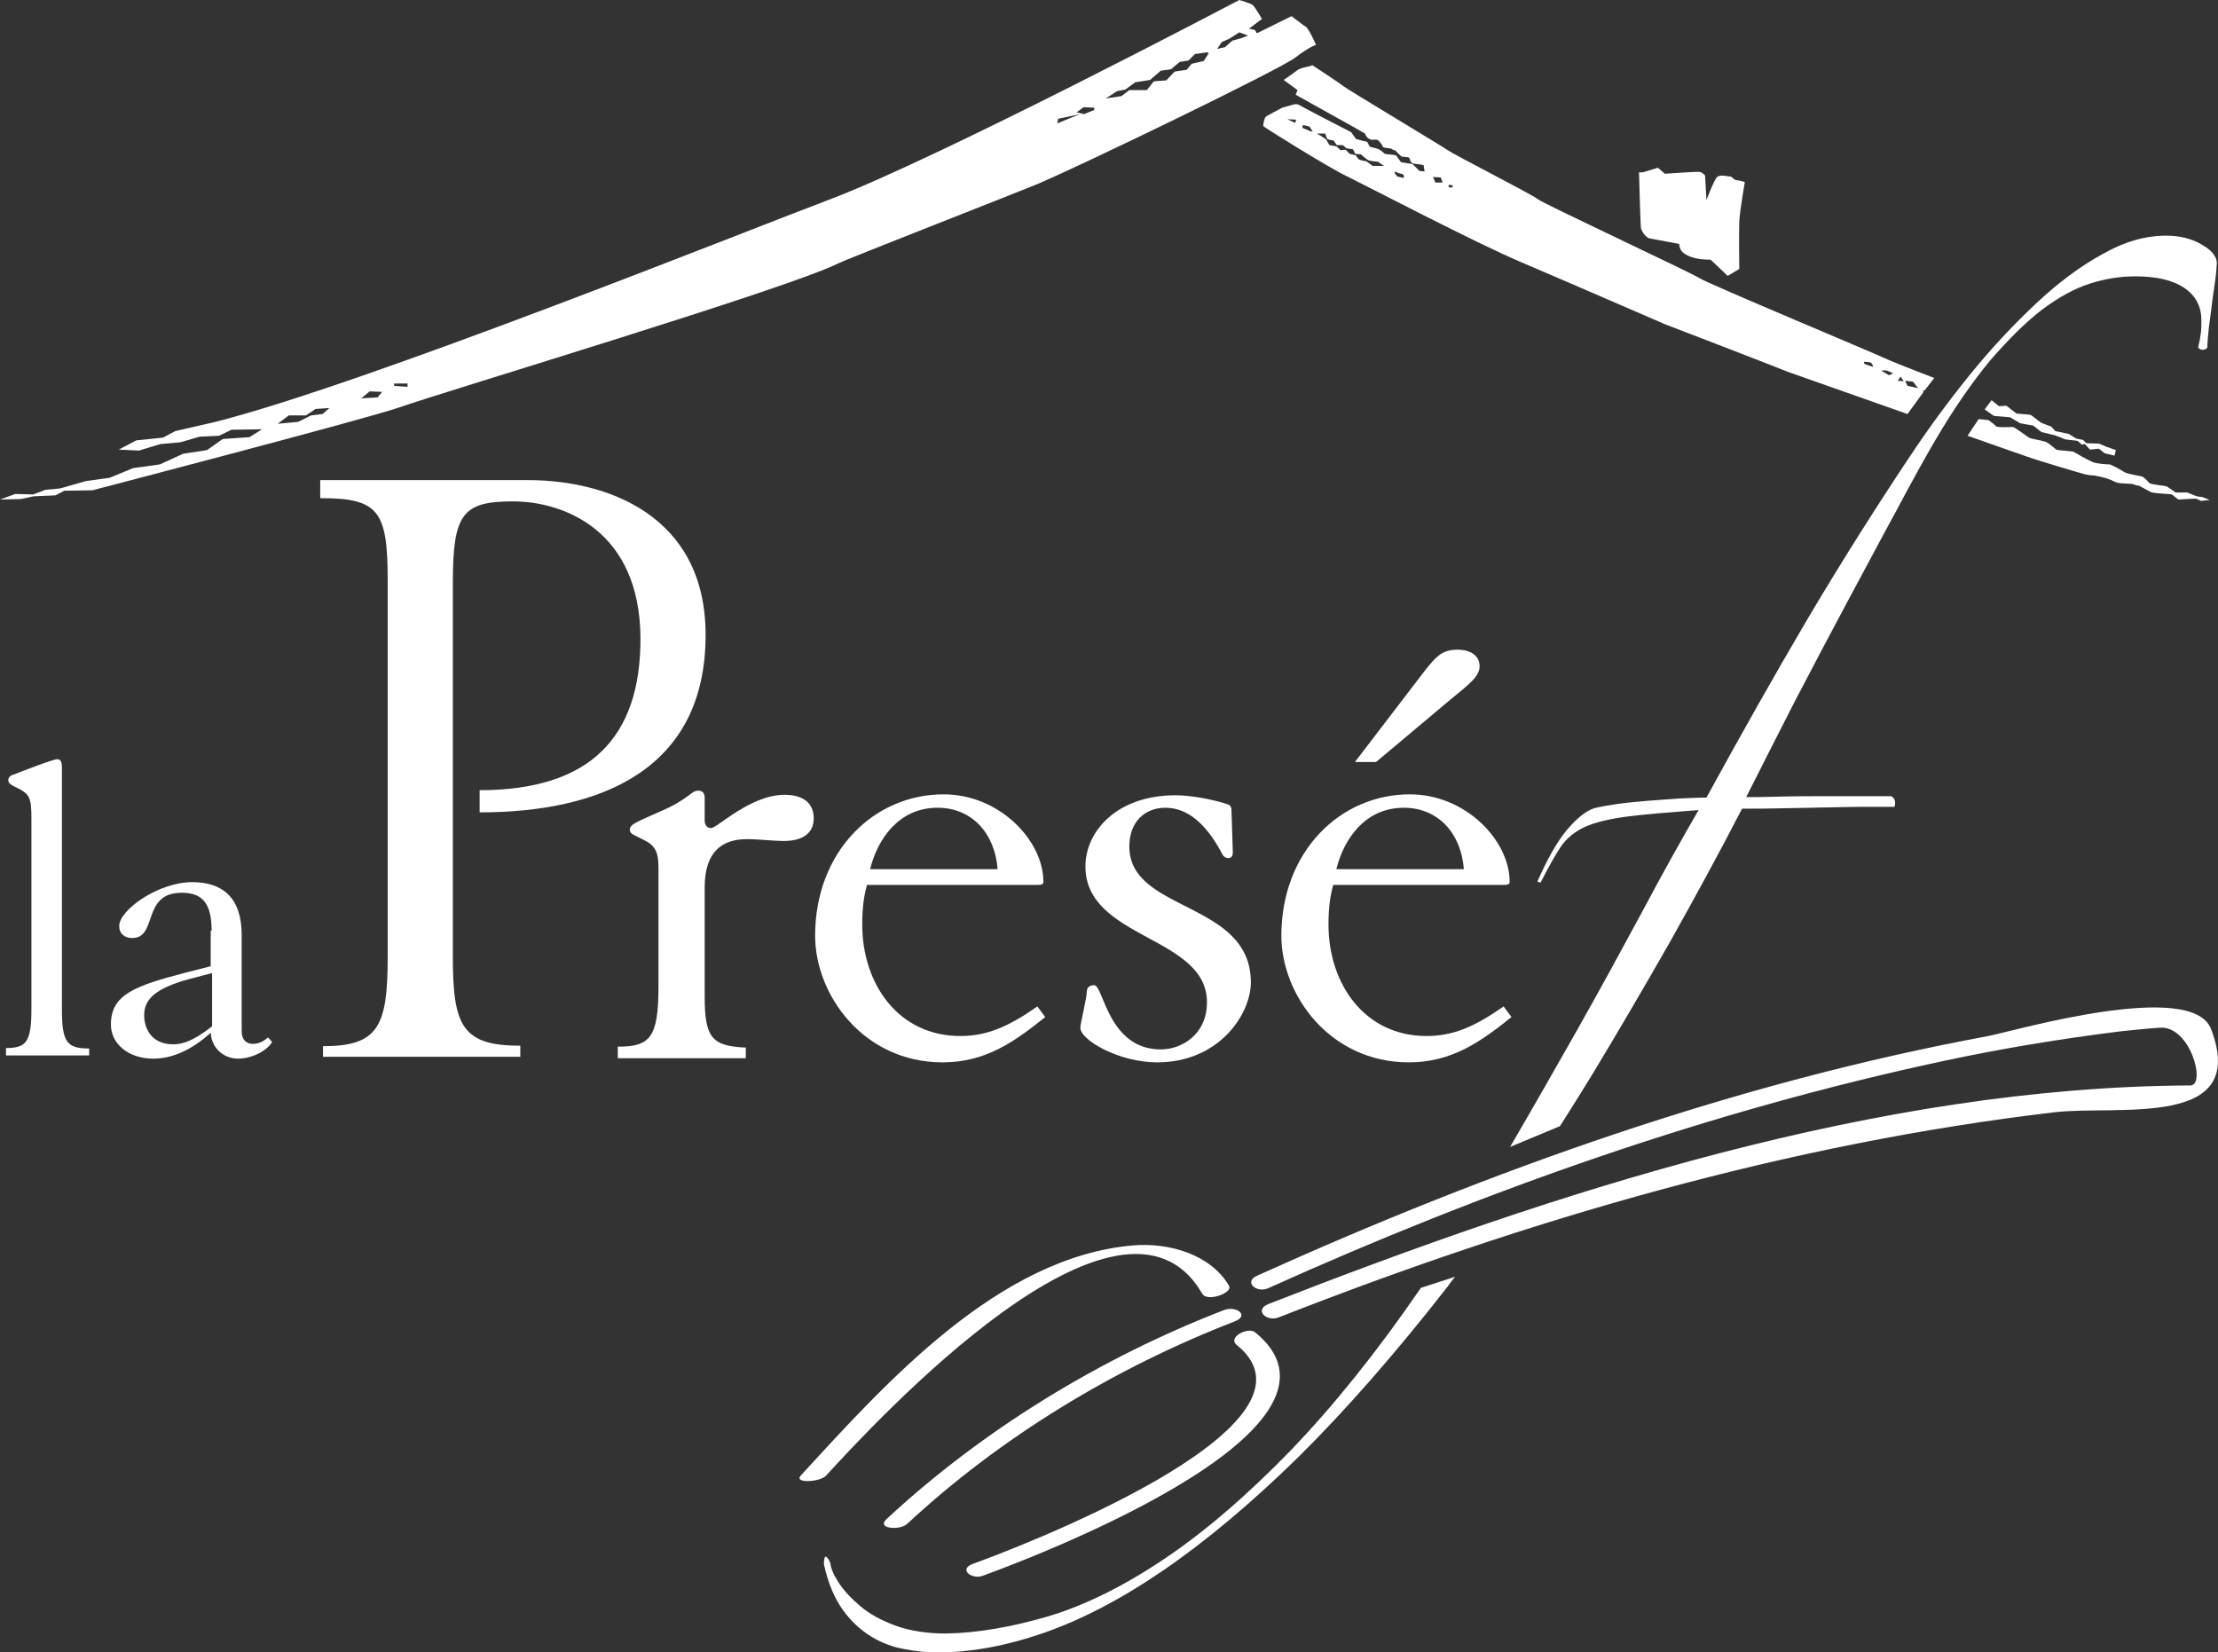
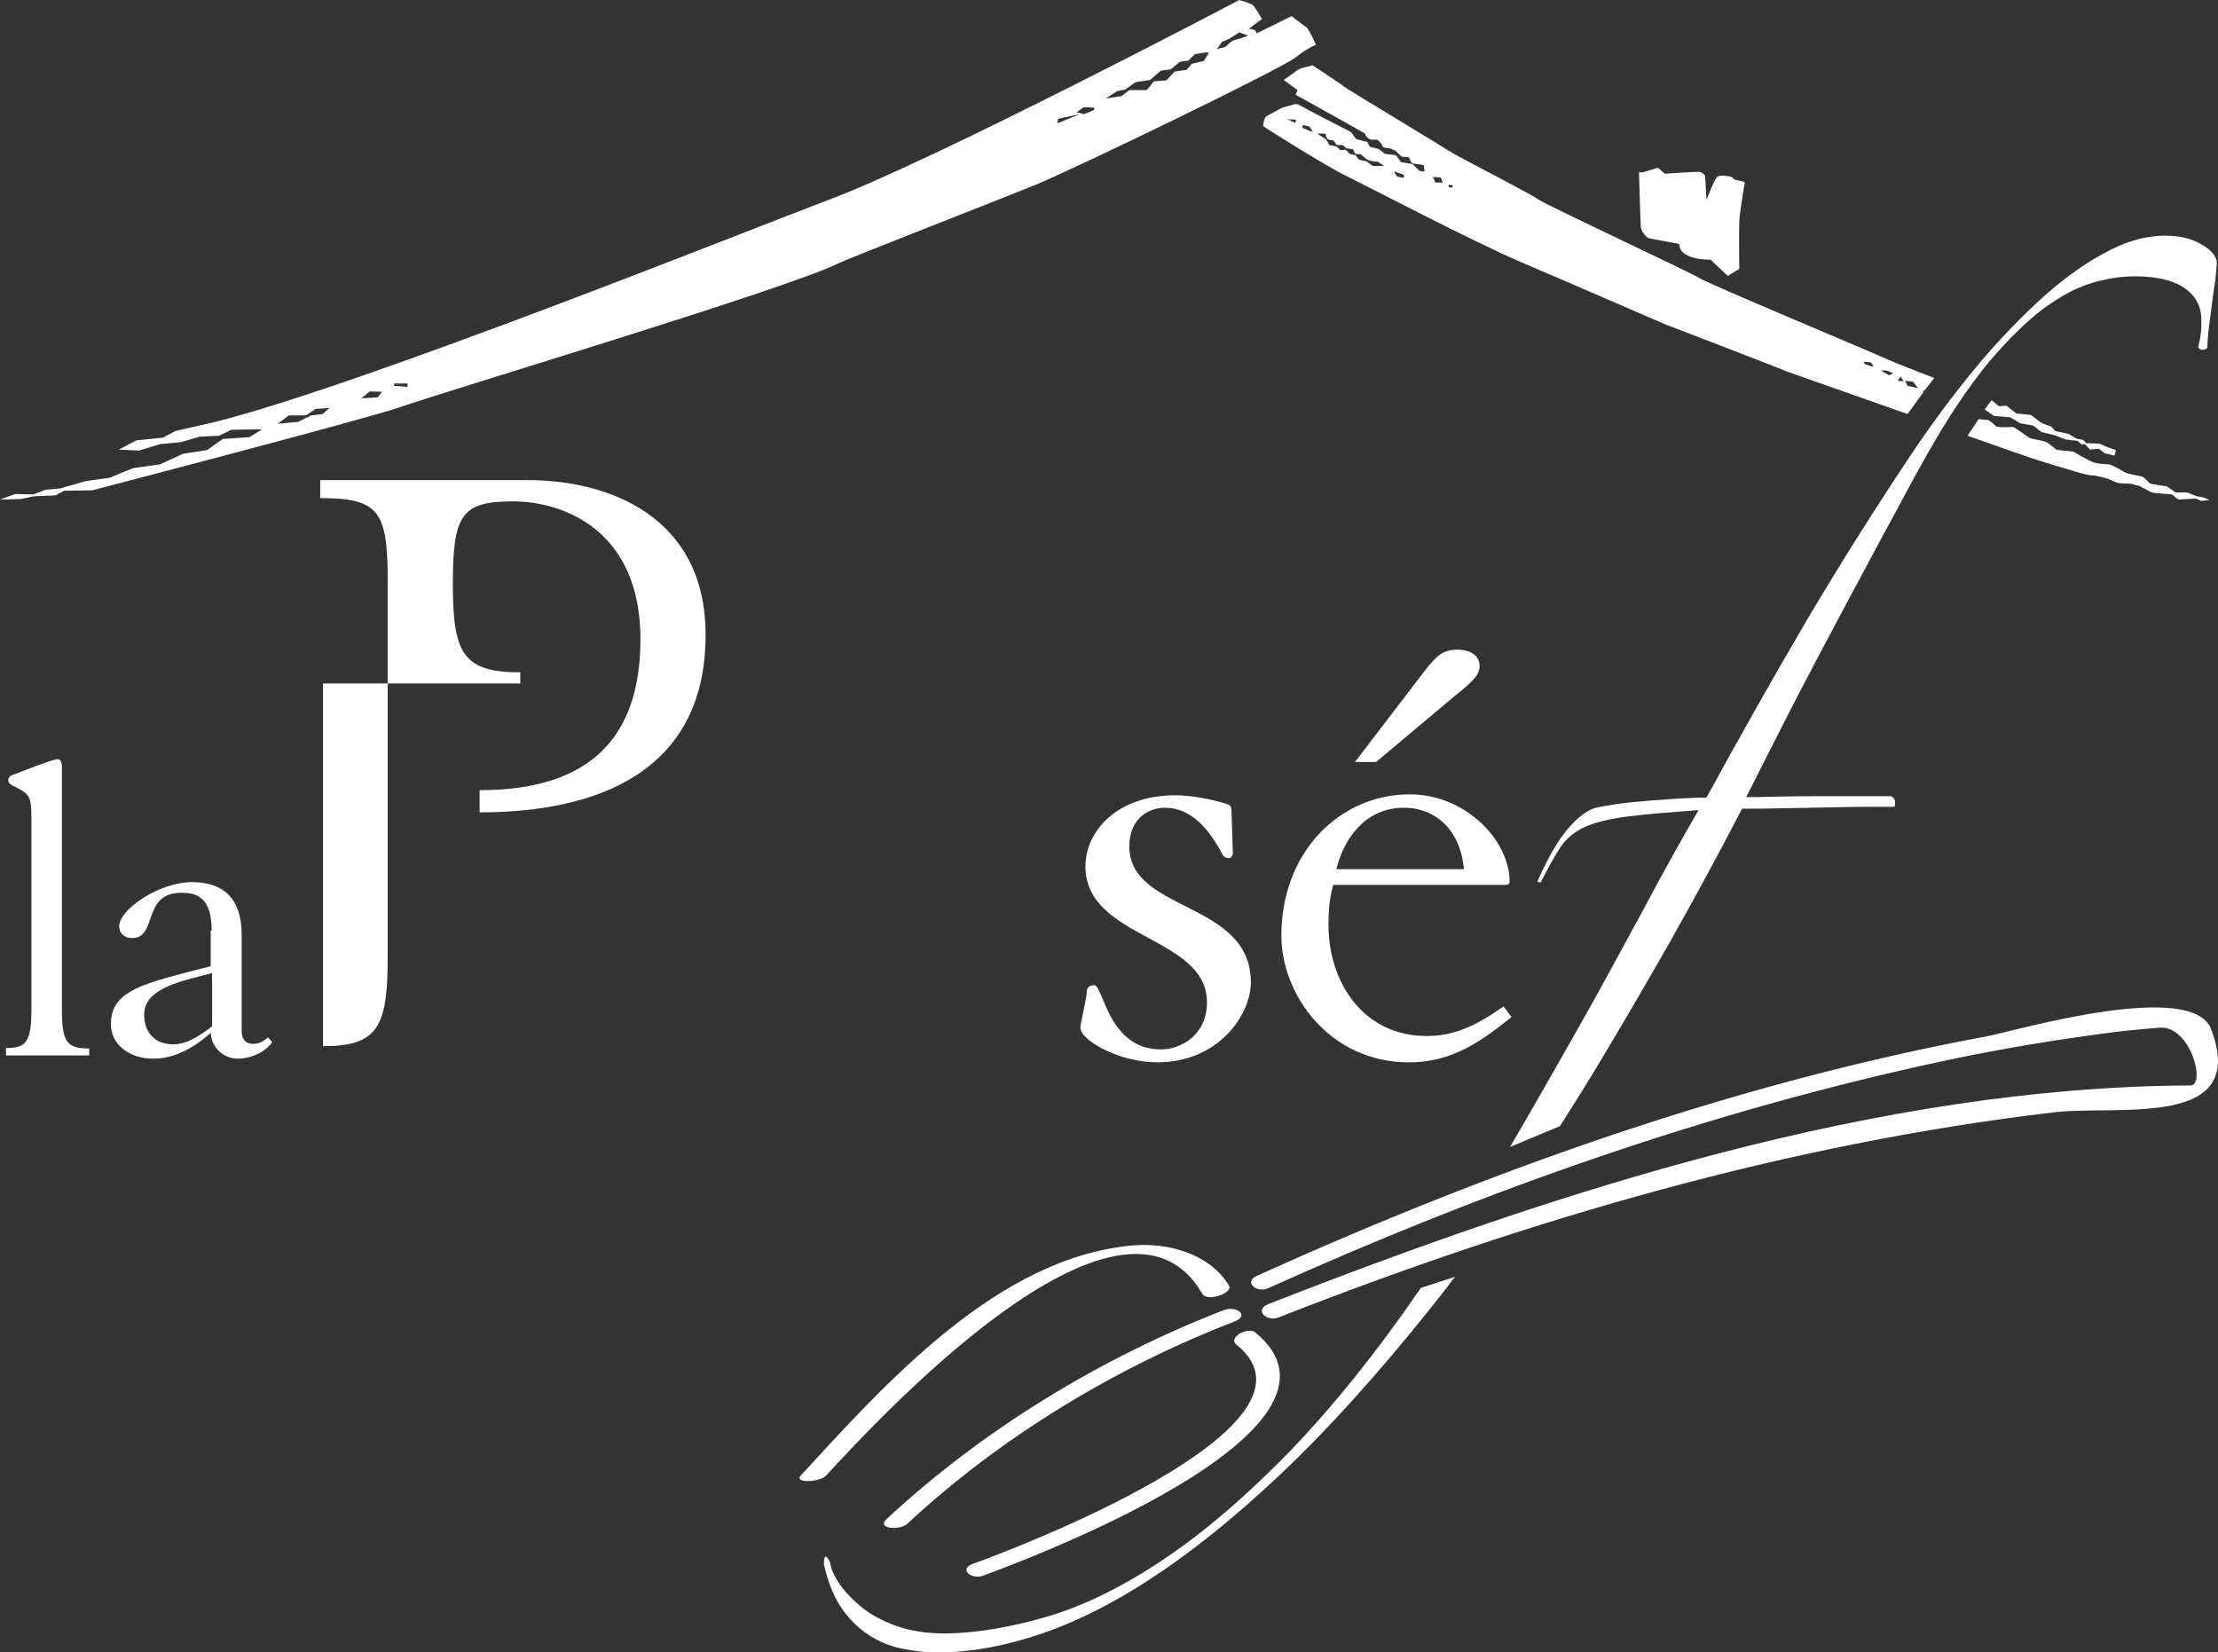
<svg xmlns="http://www.w3.org/2000/svg" id="Livello_1" x="0px" y="0px" viewBox="0 0 480 357.6" style="enable-background:new 0 0 480 357.6;" xml:space="preserve">
  <rect x="0" y="0" width="480" height="357.6" fill="#333333" stroke="none" />
  <style type="text/css">	.st0{fill:#FFFFFF;}</style>
  <g>
    <path class="st0" d="M264.9,283.5c-26.6,10.3-52.1,25.8-73,45.2c-2.4,2.2,2.9,2.5,4.4,1.1c20.2-18.8,45-33.8,70.8-43.8  C270.6,284.7,267.5,282.5,264.9,283.5" />
    <path class="st0" d="M267.7,291.1c21.9,17.8-49.8,44.7-57.1,47.3c-3.3,1.2-0.3,3.5,2.1,2.6c7.4-2.7,85.1-31.4,58.9-52.7  C270.1,287.1,265.5,289.4,267.7,291.1" />
    <path class="st0" d="M266,278.3c-4-6.9-13.1-9.4-20.6-8.8c-29.3,2.4-53.7,29.8-72.1,49.8c-1.6,1.8,4.2,1.4,5.4,0.1  c10.5-11.4,64-69.7,81.5-39.4C261.3,281.8,266.8,279.8,266,278.3" />
    <path class="st0" d="M274.4,278.8c47-21.2,95.7-38.4,146.2-49.2c12.6-2.7,25.4-4.8,38.2-6.4c2.9-0.3,5.7-0.6,8.6-0.8  c6.6-0.5,10.1,12.5,6.6,12.5c-67.6,0.3-137.4,23-199.5,47.3c-3.2,1.3-0.4,3.9,2.2,2.9c54-21.2,110.2-37.6,167.9-44.4  c13.8-1.6,42.2,3.7,33.9-18c-4.1-10.8-42.2,0.3-48.2,1.5c-54.6,10.1-107.6,29-158.1,51.8C269,277.3,271.8,279.9,274.4,278.8" />
    <path class="st0" d="M268.5,8.3l-1.8,0.5l-1.6,1.4l-1.7,0.4l1-1.5l1.6-0.7l2.2-1.4l1.9,0.7L268.5,8.3z M261.6,11.5l-1.1,1.7  l-2.6,0.6l-1.1,1.3l-2.6,0.4l-1.8,1.9l-2.7,0.2l-1.5,1.9h-3.8l-1.7,1.3l-3.4,0.5l2.5-1.6l1.7-0.3l2.2-1.6l3.2-0.5l2.3-2l2.2-0.3  l1.9-1.6l1.9-0.3l1.4-1.4l2.8-0.4V11.5z M236.8,23.8l-2.2,0.9l-1.6-0.4l1.5-1.1l2.3,0.1V23.8z M228.8,26.7l0.2-1l4.7-1L228.8,26.7z   M88.1,83.7l-2.8-0.2L85.3,83h2.9V83.7z M81.7,86l-3.5,0.2l1.8-1.5l2.7,0.1L81.7,86z M69.8,89.6l-2.5,0.3l-2.8,1.4l-4.4,0.4  l2.4-1.8h3.7l2.1-1.4l3-0.2L69.8,89.6z M282.6,5.8c-0.5-0.3-3.1-2.3-3.1-2.3L272,7.2l-0.4-0.7l-1.3-0.3l2.8-2.1  c0,0-1.6-2.8-2.1-3.1c-0.5-0.3-2.8-1-2.8-1s-65.3,34.4-89,43.3c-16.8,6.3-100.6,40-133,48.1c-1,0.2-8.3,1.9-8.3,1.9l-2.6,1.4  l-5.8,0.6l-3.8,2l4.4,0.2l2.6-0.8l2-0.6l4.4-0.4l4.1-1.2l4.2-0.2l2.7-1.3l6.6-0.1l-2.7,1.7l-5.8,0.4l-3.4,2.4l-5.2,0.8l-5,2.3  l-5.8,0.8l-5.1,2.1l-5.1,0.7l-5.6,1.6l-3.2,0.3L7.2,107l-3.9-0.1L0,108.1l4.5-0.1l2.8-0.6l4.7-0.2l1.9-1l6.1-0.1  c0,0,59.1-15.4,66.3-17.9c10.9-3.8,84.1-25.7,95.1-31.2c2-1,37.1-14.7,42.7-17c8.7-3.6,53.4-25.2,56.3-27.6c3-2.3,4.4-2.7,4.4-2.7  S283.2,6.1,282.6,5.8" />
    <path class="st0" d="M369,38c0,0-0.5-0.7-1.2-0.8c-0.6-0.1-7.5,0.4-7.5,0.4l-1.5-1.3l-3.3,1h-0.8c0,0,0.3,11,0.4,11.9  c0.1,0.9,1.2,2.3,1.9,2.4c0.7,0.1,6.4,1.2,6.4,1.2s0,0.8,0.5,1.5c0.5,0.7,1.8,1.3,3.1,1.6c1.3,0.3,3.2,0.3,3.2,0.3l3.7,3.5l2.5-1.5  c0,0-0.1-8.2,0-10.3c0.1-2.1,1.2-8.5,1.2-8.5s-0.8-0.3-1.7-0.4c-0.9-0.1-0.9-0.8-1.5-0.8c-0.5,0-2.1-0.5-2.8,0.1  c-0.7,0.7-2.3,5-2.3,5L369,38z" />
    <path class="st0" d="M314.1,40.6c-0.3-0.1-0.6-0.1-0.6-0.1V40l0.9,0.1C314.4,40.1,314.4,40.6,314.1,40.6 M310.6,39.4l-0.5-1.1  l1.7,0.1l0.4,1.1H310.6z M303.8,38.5l-0.5-0.1l-0.9-0.2l-0.5-0.6l-0.1-0.5c0,0,0.9,0.4,1.4,0.5c0.5,0.1,0.6,0.3,0.6,0.3V38.5z   M297.2,36l-1.5-1.1c0,0-1.3-0.2-1.6-0.4c-0.3-0.2-0.7-0.9-0.7-0.9l-1.3-0.3l-0.9-0.9l-1.1,0.1c0,0-0.7-0.7-0.9-0.8  c-0.2-0.1-1.5-0.3-1.5-0.3s-0.5-0.9-0.7-1.2c-0.3-0.3-2-1.3-2-1.3h1.8c0,0,0.2,0.7,0.4,1.1c0.2,0.3,1.4,0.4,1.4,0.4l0.7,1h1.3  l0.8,0.7l1.4,0.2l0.5,1l1.2,0.1c0,0,1.2,1.1,1.7,1.3c0.5,0.2,2,0.3,2,0.3l1.3,0.9H297.2z M282.9,28.1l-1-0.4c0,0-0.2-0.7,0.3-0.6  c0.5,0.1,1.2,0.3,1.2,0.3l0.7,1.1C283.7,28.5,282.9,28.1,282.9,28.1 M280.3,26.6l-1.7-0.8l1.9,0.1L280.3,26.6z M403.4,78.3  c0,0,1.2,0,1.5,0.2c0.3,0.2,0.5,0.9,0.5,0.9s-1.6-0.5-1.8-0.6C403.3,78.6,403.4,78.3,403.4,78.3 M408.3,80.2  c0.4,0.1,1.4,0.6,1.4,0.6l-0.9,0.4l-1.7-1C407.2,80.2,408,80.1,408.3,80.2 M411.3,81.5l0.7,1l-1.3-0.1L411.3,81.5z M414,82.6  l1.1,1.4l-2.3-0.5l-0.5-1.1L414,82.6z M360.4,70.2c1.9,0.7,25.7,9.9,26.6,10.3c0.5,0.2,13.1,4.6,25.8,9.1c1.2-1.6,2.3-3.2,3.5-4.8  l-0.2-0.3l0.4,0c0.7-0.9,1.4-1.8,2.1-2.7c-5-1.9-10.2-4-11-4.4c-1.6-0.8-38.2-16.1-39.8-17.2c-1.6-1.1-33.8-16.1-35-17.1  c-1.2-1-18.1-9.6-19.5-10.6c-1.4-1-21.8-13.2-22.5-13.8c-0.7-0.6-6.8-4.6-6.8-4.6c-0.6,0.4-2.4,0.4-3.4,1.2c-1,0.8-2.8,2-2.8,2  l3,2.2l-0.4,1l12.2,6.8l2.8,1.6c0,0,0.2,0.8,1,1.2c0.8,0.4,1.4-0.2,2,0.4c0.6,0.6,0.9,1.3,0.9,1.3c0.3,0.3,1.7,0.2,2,0.5  c0.3,0.3,0.5,0.1,0.7,0.3c0.2,0.2,1.1,1.2,1.4,1.3c0.3,0.1,1.5,0,1.6,0.3c0.1,0.3,0.3,0.9,0.6,1.1c0.3,0.2,2.5,0.3,2.5,0.5  c0,0.2,0.2,1.3,0.2,1.3l-1.1-0.1l-1.5-1.5l-2.5-0.4l-1.1-1.5l-2.4-0.3c0,0-0.9-0.8-1.3-1c-0.4-0.2-1.5-0.4-1.8-0.5  c-0.3-0.1-0.7-1.1-0.7-1.1s-2.3-0.5-2.5-0.7c-0.2-0.3-1-1.4-1-1.4s-10.7-5.5-11.1-5.8c-0.4-0.3-0.9-0.3-1.3-0.2  c-0.3,0.1-2.1,0.6-2.5,0.7c-0.3,0.2-3.3,1.7-3.6,2c-0.3,0.3-0.6,1.8-0.5,2c0.1,0.2,14.3,9.1,18.2,10.9c3.9,1.9,27.6,14.3,37.5,18.5  C339.2,61,358.5,69.4,360.4,70.2" />
    <path class="st0" d="M435,90.3l2.2,1.3l2.8,0.5l1.8,1.4l2.9,0.7l2.3,0.9l2.6,0.3l0.9,0.8l0.7-0.1l1.1,1.2l1.9-0.2l1.3,1l2.1,0.5  l0.3-1.2l-2-0.7l-1.6-0.7l-2.8-0.1l-0.7-0.7l-1.5-0.3l-1.6-1l-2.9-0.6l-0.9-1c0,0-2-0.7-2.3-0.9c-0.3-0.2-1.9-1.5-2.1-1.6  c-0.3-0.1-3.1-0.3-3.1-0.3l-2.2-1.7l-1.6,0.1l-1.6-1.3c-0.5,0.7-1,1.3-1.5,2l2,1.4L435,90.3z" />
    <path class="st0" d="M475.4,107.4c0,0-1.7-0.7-2-0.8c-0.3-0.1-2.4,0.1-2.7-0.1c-0.3-0.3-1.5-1-1.7-1.2c-0.3-0.2-3.5-0.4-3.9-0.8  c-0.3-0.4-1.2-1.3-1.6-1.4c-0.4-0.1-2.9-0.5-3.7-0.9c-0.8-0.5-2.9-1.7-3.3-1.7c-0.4,0-2.6-0.1-3.6-0.5c-1-0.4-3.8-2-4.1-2.2  c-0.3-0.2-3.4-0.3-3.8-0.5c-0.4-0.3-1.5-1.3-2.1-1.6c-0.6-0.3-3.1-0.7-3.6-0.9c-0.5-0.2-3.3-2.4-3.7-2.4c-0.3,0-3.4,0.2-3.7-0.2  c-0.3-0.4-1.6-1.3-1.6-1.3l-2.1-0.2c-0.8,1.2-1.6,2.4-2.4,3.6c7.6,2.7,13.4,4.7,13.7,4.8c0.8,0.3,10.6,3.3,12,3.6  c1.4,0.3,1.6,0.1,2.2,0.3c0.6,0.1,1.6,0.3,2.7,0.7c1.1,0.4,1.1,0.6,2,0.8c0.9,0.2,2.7,0.1,3.3,0.3c0.6,0.3,1.2,0.3,1.2,0.3  s2,1.1,2.6,1.4c0.7,0.3,4.3,0.4,4.5,0.5c0.2,0.1,1.3,1.1,1.5,1.1c0.3,0,3.4-0.2,3.6-0.2c0.3,0,1.2,0.5,1.2,0.5l1.9-0.2l-1.5-0.6  L475.4,107.4z" />
-     <path class="st0" d="M69.9,226.4c12,0,14-4.3,14-19.3v-81.6c0-15-2-17.7-14.6-17.7v-3.9h45c16.9,0,38.4,7.5,38.4,33.5  c0,29.4-23.1,38.4-48.9,38.4V171c24.1,0,34.8-11.6,34.8-32.7c0-23.5-16.6-29.8-27.6-29.8s-13,2.8-13,17.7v80.8  c0,15,2,19.3,14.6,19.3v2.4H69.9V226.4z" />
-     <path class="st0" d="M133.8,226.5c6.9,0,8.7-2,8.7-13v-25.7c0-3.5-0.7-4.9-3.5-6.2c-2-1-2.7-1.2-2.7-2c0-1.2,1.2-1.6,6.6-4  c6.3-2.7,6.6-4.5,8.2-4.5c1,0,1.4,0.6,1.4,1.6v4.8c0,1.2,0.6,1.7,1.4,1.7c1.3,0,8.5-7.2,15.9-7.2c3.9,0,6.3,1.7,6.3,5.1  c0,2.6-1.6,4.9-6.6,4.9c-1.9,0-5.3-0.4-7.9-0.4c-5.2,0-9.1,2.6-9.1,10.4v23.7c0,8.9,1.6,10.7,8.9,11v2.3h-27.7V226.5z" />
+     <path class="st0" d="M69.9,226.4c12,0,14-4.3,14-19.3v-81.6c0-15-2-17.7-14.6-17.7v-3.9h45c16.9,0,38.4,7.5,38.4,33.5  c0,29.4-23.1,38.4-48.9,38.4V171c24.1,0,34.8-11.6,34.8-32.7c0-23.5-16.6-29.8-27.6-29.8s-13,2.8-13,17.7c0,15,2,19.3,14.6,19.3v2.4H69.9V226.4z" />
    <path class="st0" d="M293.3,164.8l15-19.6c2.6-3.3,3.9-4.6,7.1-4.6c2.9,0,4.8,1.3,4.8,3.6c0,2.2-2.3,3.9-6.2,7.1l-16.2,13.6H293.3z   M316.8,188.1c-0.6-7.8-5.6-13.3-13-13.3c-8.4,0-13,6.8-14.6,13.3H316.8z M288.5,191.6c-0.6,2.2-1,4.6-1,8.5  c0,12.8,7.8,24.1,21.2,24.1c5.8,0,10.4-2,16.7-6.4l1.7,2.3c-6.5,5.2-12.8,9.8-22.2,9.8c-17.2,0-27.6-14.7-27.6-27.4  c0-18.2,12.7-30.6,27.8-30.6c12.1,0,21.6,10,21.6,18.9c0,0.6-0.4,0.7-1.4,0.7H288.5z" />
    <path class="st0" d="M266.8,184.5c0,0.6-0.3,1.2-0.9,1.2c-0.7,0-1.2-0.4-1.4-0.9c-2.7-5.1-6.6-10-12.3-10c-4.3,0-7.8,2.9-7.8,8.4  c0,14.3,26.3,11.7,26.3,29.4c0,6.8-6.8,17.3-20.3,17.3c-8.2,0-16.6-4.8-16.6-7.5c0-0.9,1.4-6.5,1.4-7.8c0-1,0.7-1.4,1.6-1.4  c2,0,3,13.9,14.4,13.9c4.5,0,10-3.2,10-10.2c0-14.4-26.3-13.6-26.3-29.4c0-7.6,6.8-15.4,19.5-15.4c3.3,0,8.1,0.9,11.1,1.9  c0.6,0.1,1,0.6,1,1.2L266.8,184.5z" />
-     <path class="st0" d="M215.9,188.1c-0.6-7.8-5.6-13.3-13-13.3c-8.4,0-13,6.8-14.6,13.3H215.9z M187.6,191.6c-0.6,2.2-1,4.6-1,8.5  c0,12.8,7.8,24.1,21.2,24.1c5.8,0,10.4-2,16.7-6.4l1.7,2.3c-6.5,5.2-12.8,9.8-22.2,9.8c-17.2,0-27.6-14.7-27.6-27.4  c0-18.2,12.7-30.6,27.8-30.6c12.1,0,21.6,10,21.6,18.9c0,0.6-0.4,0.7-1.4,0.7H187.6z" />
    <path class="st0" d="M1.3,226.8c4.4,0,5.5-1.3,5.5-8.5v-41.1c0-4.9-0.4-5.4-3.7-7c-0.7-0.4-1.3-0.6-1.3-1.4c0-0.5,0.4-1,1.2-1.2  c1.6-0.6,8.4-3.3,9.4-3.3c0.7,0,1,0.5,1,1.8v52.3c0,7.2,1.1,8.5,5.9,8.5v1.5h-18V226.8z" />
    <path class="st0" d="M45.8,210.6l-3.8,1c-7.1,1.8-10.8,4-10.8,8c0,3.5,2,6.4,6.3,6.4c3,0,5.8-1.9,8.4-3.9V210.6z M45.8,201.4  c0-6.5-2.5-8.2-6.5-8.2c-8.7,0-5.1,9.8-10.7,9.8c-1.6,0-2.8-0.9-2.8-2.6c0-3.5,8.5-9.5,15.8-9.5c6.4,0,10.7,3.2,10.7,11.4v20.8  c0,2.2,1.3,2.8,2.4,2.8c1.4,0,2.4-0.6,3.3-1.4l0.9,1c-1.3,2.1-4.6,3.6-7.4,3.6c-2.9,0-5.7-2.1-5.9-5.6c-4.5,4.1-8.8,5.6-12.4,5.6  c-5.4,0-9.2-3.2-9.2-7.4c0-6.6,5.4-8.4,16.5-11.3l5.1-1.3V201.4z" />
    <path class="st0" d="M476.6,53c-2.3-1.4-4.9-2-7.9-2c-4.4,0-9,1.3-13.7,4c-4.8,2.6-9.6,6.2-14.4,10.7c-4.8,4.5-9.6,9.6-14.3,15.4  c-4.7,5.8-9.1,11.8-13.2,18c-7.6,11.4-14.9,23-21.9,34.8c-7,11.9-14.3,24.8-21.9,38.7c-1.7,0-3.6,0.1-5.9,0.2  c-2.3,0.2-4.6,0.3-6.9,0.5c-2.3,0.2-4.5,0.4-6.6,0.7c-2,0.3-3.7,0.6-4.9,0.9c-1.8,0.6-3.8,2.2-5.9,4.7c-2.1,2.5-4.2,6.2-6.4,11.2  l0.7,0.2c1.7-3.3,3.1-5.9,4.4-7.8c1.3-1.9,3.1-3.3,5.3-4.3c2.3-1,5.3-1.7,9.1-2.2c3.8-0.5,8.9-0.9,15.4-1.4  c-3.6,6.2-7.7,13.5-12.1,21.8c-4.5,8.3-9.2,17-14.3,26c-4.7,8.3-9.5,16.7-14.4,25.1l10.8-4.5c2.3-3.6,4.6-7.3,7-11.2  c5.5-9.1,11-18.5,16.6-28.3c5.5-9.8,10.8-19.5,15.8-29.2c2.9,0,6.1,0,9.6-0.1c3.6-0.1,7-0.1,10.3-0.2c3.3-0.1,6.2-0.1,8.6-0.1h4.5  c0.3-1.1,0.1-1.8-0.7-2.3h-5.7h-9.1c-3.3,0-6.6,0-9.8,0.1c-3.2,0.1-5.4,0.1-6.8,0.1c3.2-6.4,6.7-13.2,10.4-20.5  c3.8-7.3,7.6-14.5,11.4-21.6c3.8-7,7.3-13.7,10.7-19.9c3.3-6.2,6.1-11.3,8.4-15.2c4.1-7,8.1-12.7,11.9-17.3  c3.9-4.5,7.6-8.2,11.1-10.9c3.6-2.7,7-4.6,10.4-5.7c3.4-1.1,6.7-1.6,9.9-1.6c4.5,0,8.1,0.8,10.6,2.5c2.5,1.7,3.7,4,3.7,7  c0,0.9,0,1.8-0.1,2.7c-0.1,0.9-0.3,2-0.6,3.2c0.3,0.3,0.6,0.5,0.9,0.5c0.5,0,0.8-0.1,1.1-0.5c0-0.9,0.1-2.3,0.3-4.1  s0.5-3.6,0.7-5.4c0.2-1.8,0.5-3.5,0.7-5c0.2-1.5,0.3-2.6,0.3-3.2C480,55.9,478.9,54.3,476.6,53" />
    <path class="st0" d="M307.5,278.7c-9.6,14-19,25.6-28,35c-9.6,9.9-18.8,17.8-27.6,23.7c-8.8,5.9-17.1,10-25.1,12.4  c-7.9,2.3-15.3,3.6-22.1,3.7c-4.2,0-7.9-0.6-10.9-1.7c-3-1.1-5.6-2.5-7.6-4.2c-2-1.7-3.6-3.4-4.7-5.1c-1.1-1.7-1.7-3.1-1.8-4.2  c-0.3-0.8-0.6-1.2-0.9-1.4c-0.3-0.2-0.5,0.4-0.5,1.6c0.9,4.1,2.3,7.4,4.1,9.9s3.9,4.4,6.2,5.8c2.3,1.4,4.8,2.3,7.3,2.7  c2.5,0.5,4.8,0.7,6.9,0.7c7.3,0,14.9-1.4,23-4.2c8.1-2.8,16.8-7.3,26-13.6c9.2-6.3,19-14.5,29.2-24.5c10.2-10.1,21-22.4,32.3-36.9  c0.5-0.7,1-1.4,1.6-2.1L307.5,278.7z" />
  </g>
</svg>